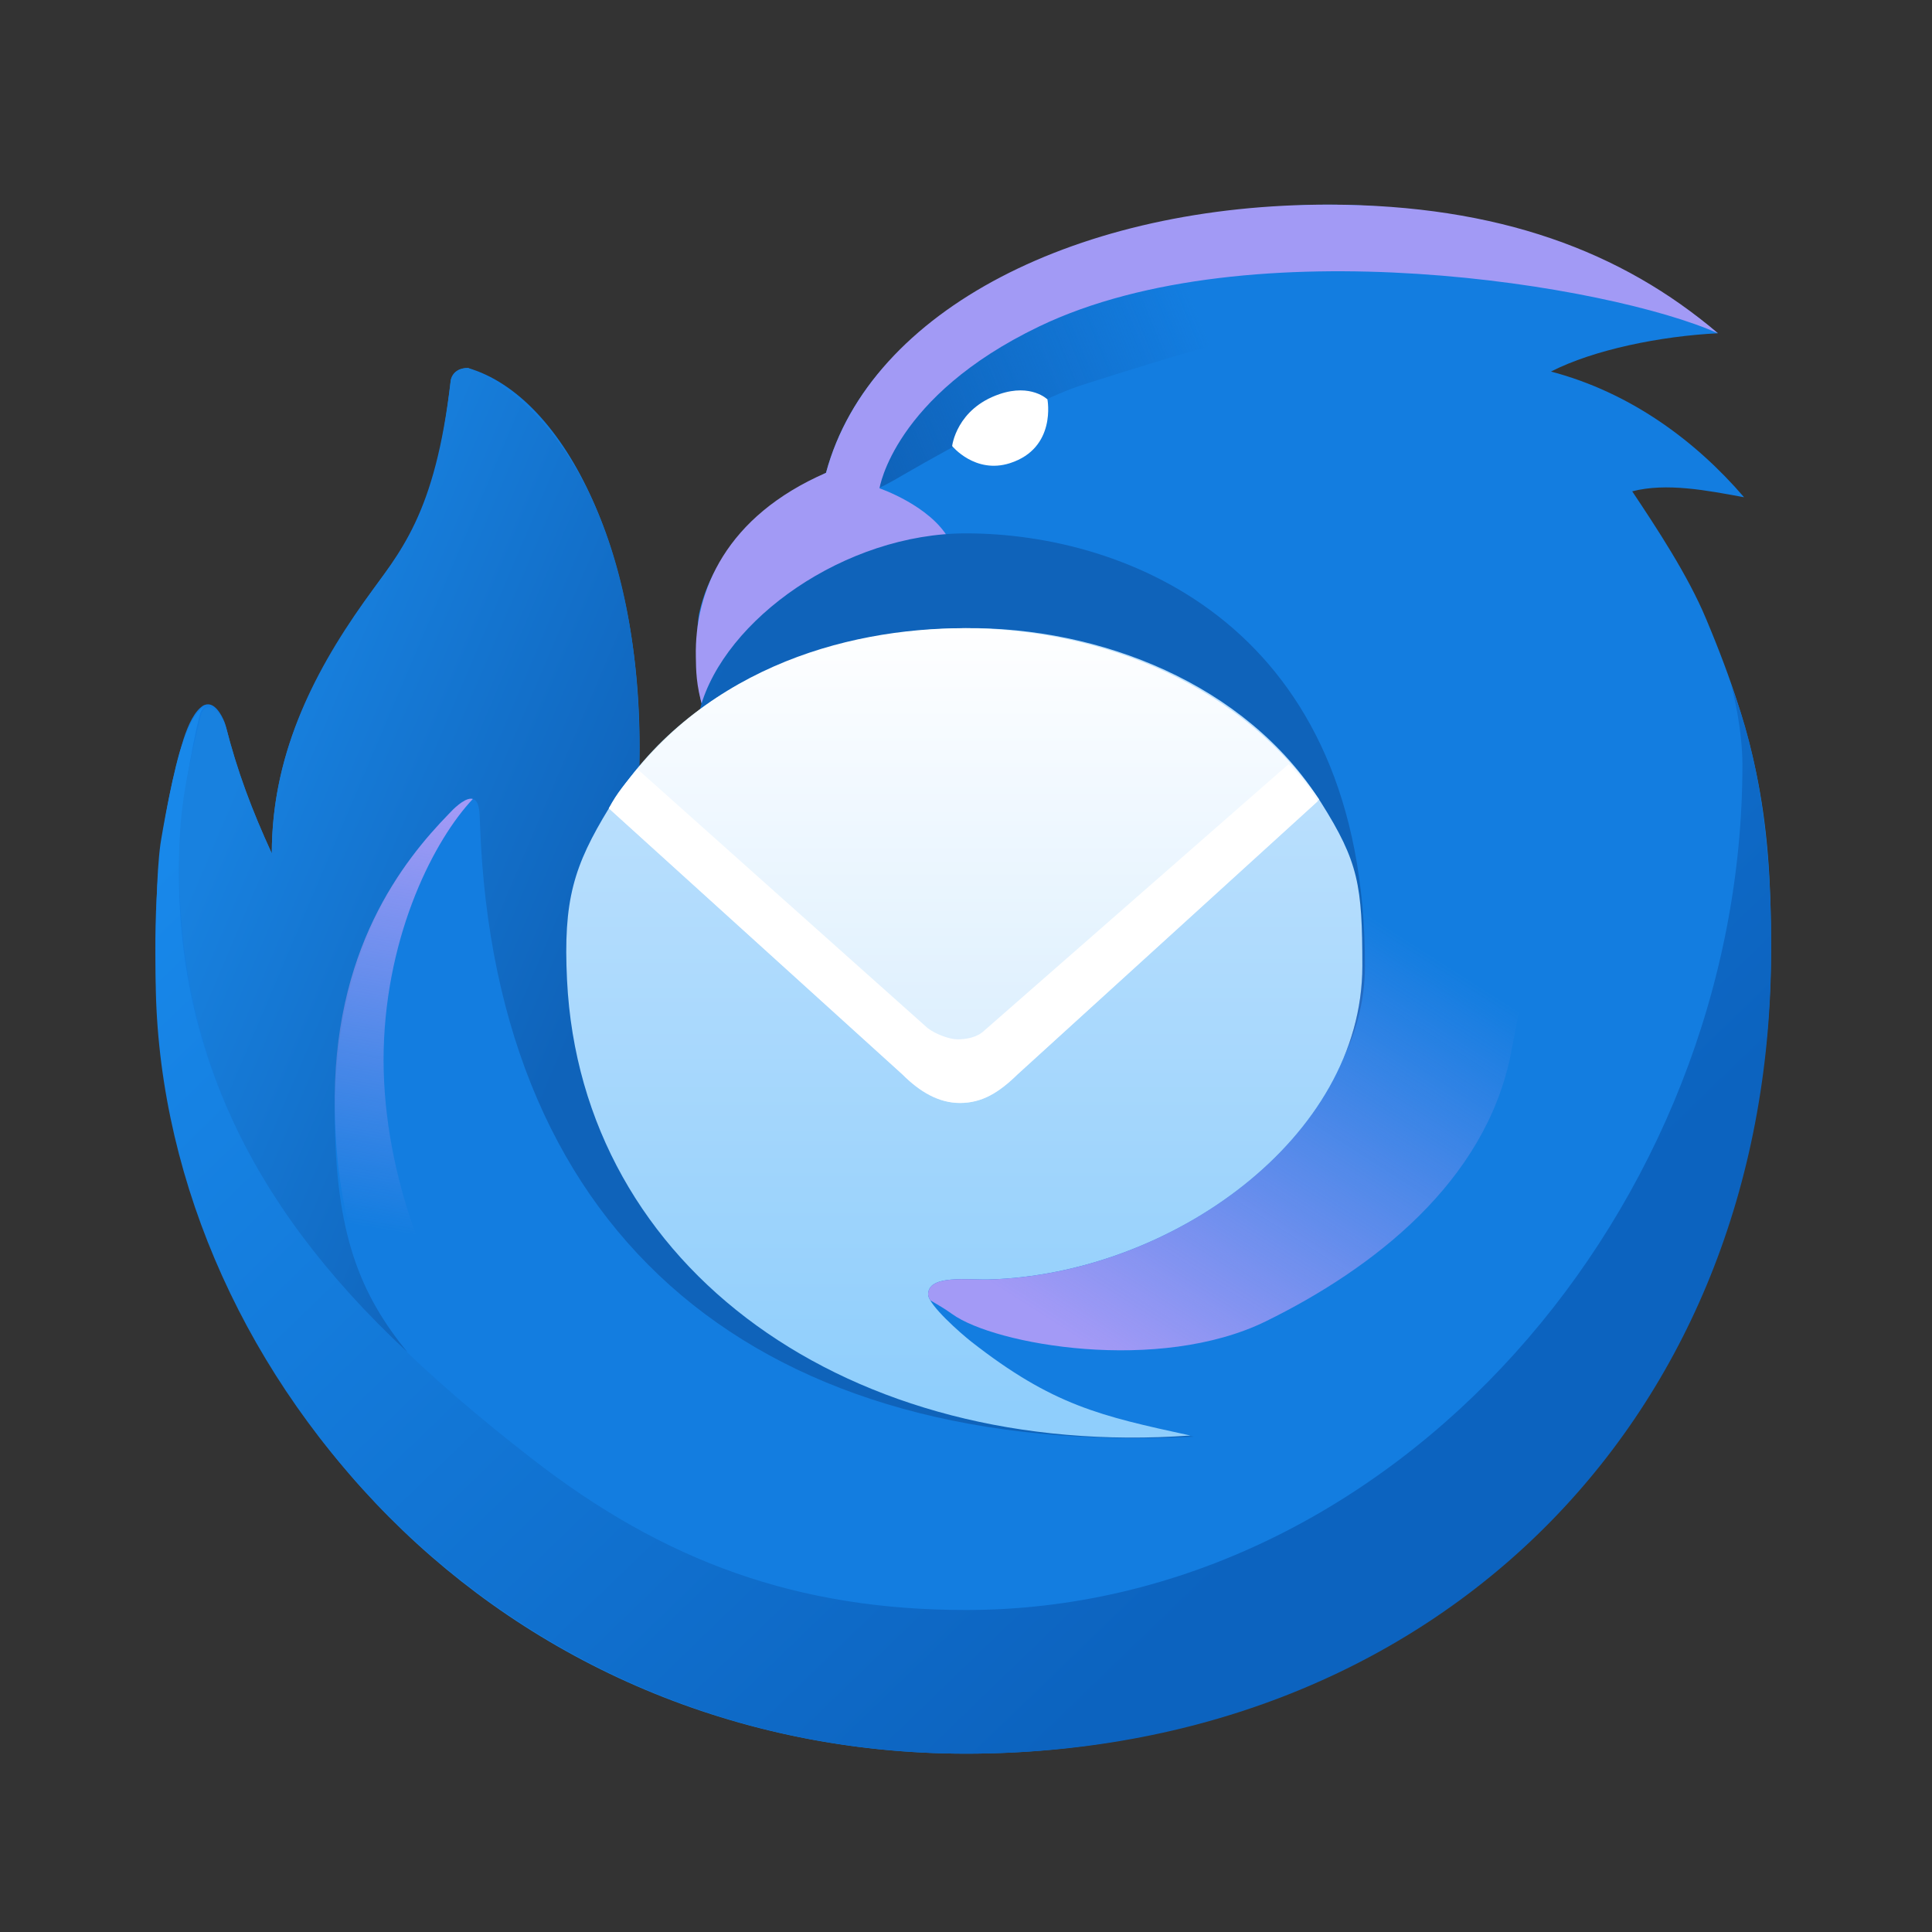
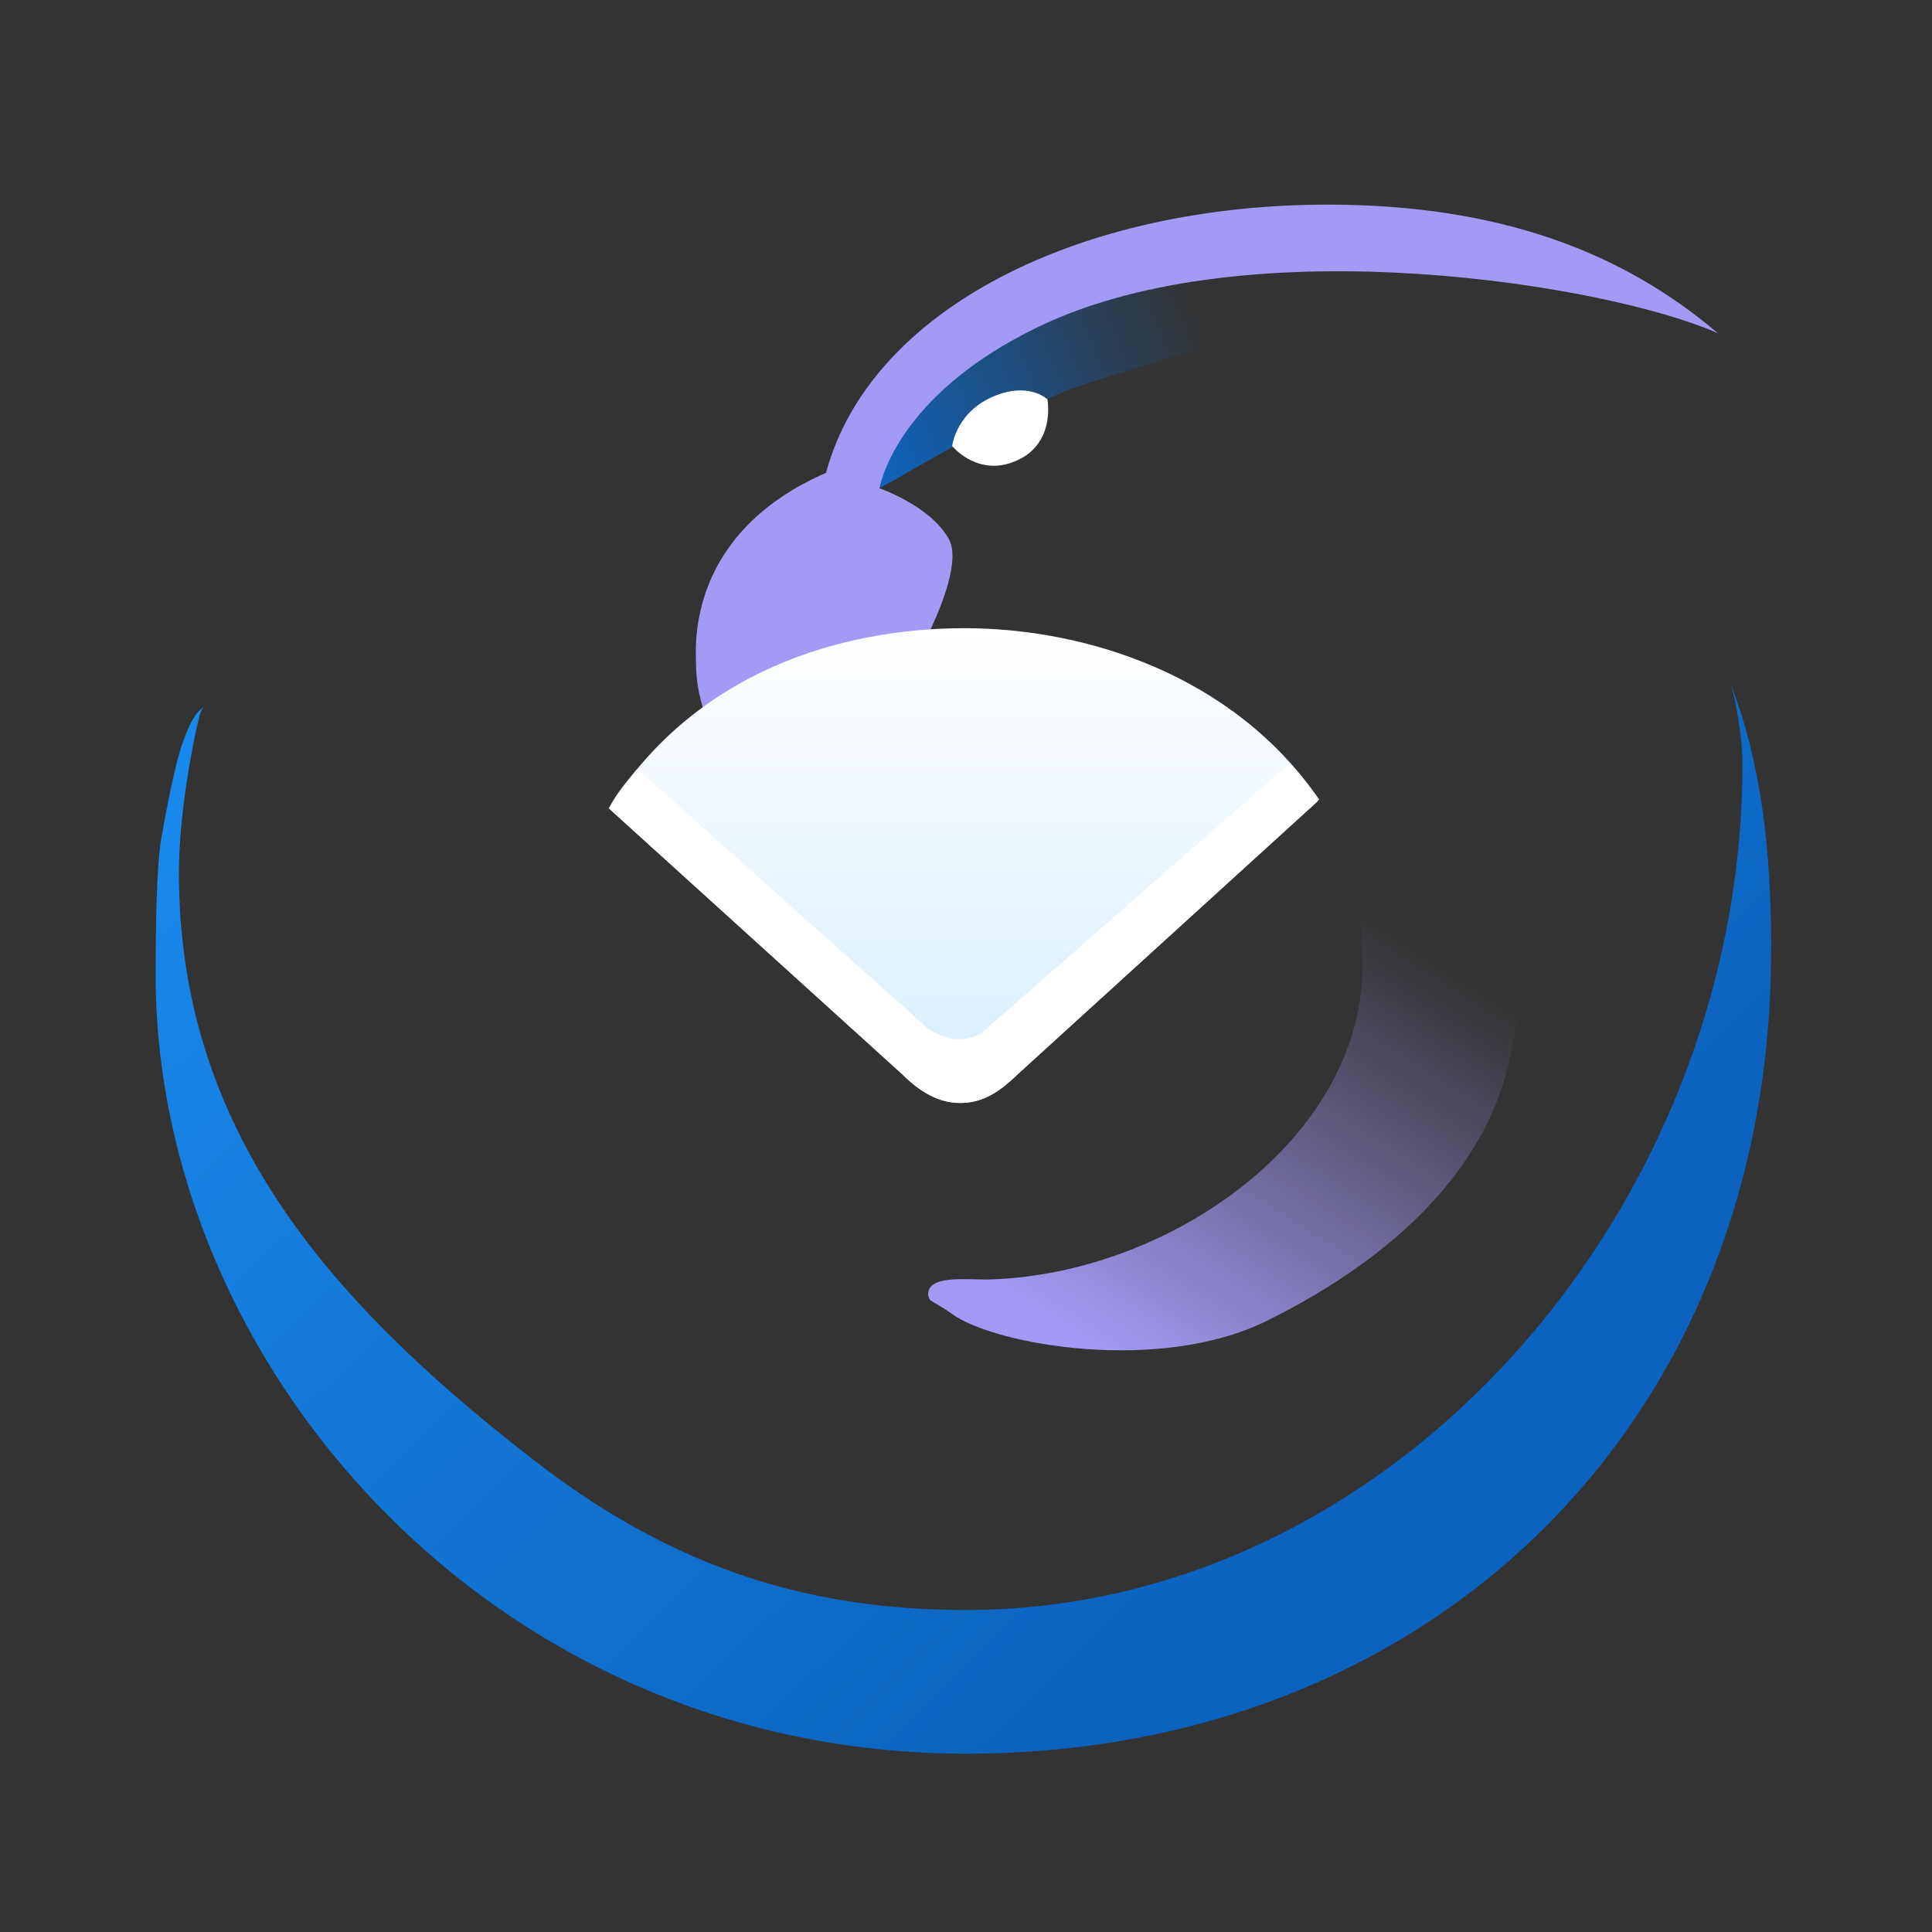
<svg xmlns="http://www.w3.org/2000/svg" clip-rule="evenodd" fill-rule="evenodd" stroke-linejoin="round" stroke-miterlimit="2" viewBox="0 0 48 48">
  <rect x="0" y="0" width="48" height="48" fill="#333333" stroke="none" />
  <linearGradient id="a" x2="1" gradientTransform="matrix(21.595 22.609 -15.261 14.576 4.448 20.868)" gradientUnits="userSpaceOnUse">
    <stop stop-color="#1888ea" offset="0" />
    <stop stop-color="#0c63bf" offset="1" />
  </linearGradient>
  <linearGradient id="b" x2="1" gradientTransform="matrix(8.128 -3.272 1.114 2.767 21.856 11.572)" gradientUnits="userSpaceOnUse">
    <stop stop-color="#0f63ba" offset="0" />
    <stop stop-color="#0f63ba" stop-opacity="0" offset="1" />
  </linearGradient>
  <linearGradient id="c" x2="1" gradientTransform="matrix(9.446 4 -3.824 9.03 4.71 22)" gradientUnits="userSpaceOnUse">
    <stop stop-color="#1881df" offset="0" />
    <stop stop-color="#0f63ba" offset="1" />
  </linearGradient>
  <linearGradient id="d" x2="1" gradientTransform="matrix(-5.211e-5 15.891 -17.48 -5.732e-5 24 19.07)" gradientUnits="userSpaceOnUse">
    <stop stop-color="#bce0fd" offset="0" />
    <stop stop-color="#8fcefc" offset="1" />
  </linearGradient>
  <linearGradient id="e" x2="1" gradientTransform="matrix(-5.211e-5 12 -8 -3.474e-5 24 14)" gradientUnits="userSpaceOnUse">
    <stop stop-color="#fff" offset="0" />
    <stop stop-color="#d8edfe" offset="1" />
  </linearGradient>
  <linearGradient id="f" x2="1" gradientTransform="matrix(6.87 -10.811 9.182 5.834 27.903 34.005)" gradientUnits="userSpaceOnUse">
    <stop stop-color="#a39af6" offset="0" />
    <stop stop-color="#a399f5" stop-opacity="0" offset="1" />
  </linearGradient>
  <linearGradient id="g" x2="1" gradientTransform="matrix(-1.796 10.48 -29.704 -5.091 11.287 20.084)" gradientUnits="userSpaceOnUse">
    <stop stop-color="#a39af6" offset="0" />
    <stop stop-color="#a39af6" stop-opacity="0" offset="1" />
  </linearGradient>
-   <path transform="translate(-5.2e-5 -.431)" d="m20.522 12.178c1.1-4.08 6.14-6.266 11.478-6.628 4.072-.276 8.301 1.131 10.681 3.161-1.42.07-3.085.407-4.147.951 1.956.516 3.577 1.703 4.797 3.123-.92-.17-1.929-.367-2.779-.147.6.9 1.384 2.085 1.834 3.165 1.3 3.09 1.624 5.067 1.614 8.197 0 11.54-8.57 20-20 20s-20.086-9.046-20.141-19.906c-.009-1.8.172-3.524.702-5.304.12-.37.28-.7.49-.83.04-.02.08-.03.12-.03.22 0 .39.37.43.51.29 1.14.662 2.126 1.152 3.196 0-2.37.959-4.384 2.299-6.264.9-1.25 1.756-2.138 2.146-5.488 0 0 .03-.31.43-.31 2.43.71 4.397 4.712 4.255 9.921 1.61.24 1.586-1.457 1.586-1.457-.21-.59-.168-2.044-.101-2.357.258-1.209 1.097-2.386 3.154-3.503z" fill="#137de0" fill-rule="nonzero" />
  <path d="m43 17c.08.24.29 1.18.29 2 0 11-8.65 21-19.29 21-4.16 0-7.484-1.185-10.804-3.775-5.14-3.99-8.751-8.246-8.751-14.536 0-1.43.33-3.19.51-3.9.05-.2.12-.24.21-.24-.03 0-.09.01-.12.03-.22.15-.35.45-.49.83-.23.58-.54 2.35-.57 2.57-.1.73-.113 1.975-.118 3.185-.037 9.682 8.317 19.405 20.133 19.405 11.43 0 19.811-8.031 20-19.569.048-2.95-.297-5.2-1-7z" fill="url(#a)" fill-rule="nonzero" />
  <path d="m22.482 11.774s3.07-1.783 4.398-2.207c4.581-1.461 6.716-2.036 11.903-1.786 2.27.11.795-1.089-.898-1.31-1.692-.221-7.581-1.222-10.819.192-3.239 1.413-5.506 4.46-5.55 4.909s-.6 1.133.966.202z" fill="url(#b)" />
  <path d="m42.681 8.28c-2.663-1.195-11.628-2.685-16.864-.169-3.613 1.735-3.966 4.021-3.966 4.021s1.253.427 1.72 1.254c.467.826-.981 3.276-.981 3.276l-5.121.945c-.179-.59-.175-.965-.181-1.285-.035-1.65.754-3.495 3.234-4.575 1.1-4.08 6.323-6.675 12.509-6.663 4.2.008 7.27 1.166 9.65 3.196z" fill="#a29af5" />
  <g fill-rule="nonzero">
-     <path d="m4.98 17.813c-.3 1.26-.532 2.216-.532 3.626 0 4.47 1.567 8.313 5.673 12.156-1.16-1.43-1.804-2.912-1.804-5.992 0-4 1.708-6.226 2.838-7.386.1-.11.363-.373.543-.373.22 0 .217.326.227.626.37 10.39 7.046 15.753 17.736 15.224-3.982-.509-6.721-2.324-7.091-2.914-.325-.519-.295-2.405 3.791-2.407 3.76-.003 7.547-2.779 7.551-6.373.009-8.432-5.912-10.749-9.912-10.749-3 0-6.008 2.137-6.608 4.357.29.96-.749 1.565-1.509 1.455.104-5.552-1.825-8.921-4.255-9.921-.39 0-.43.32-.43.32-.39 3.35-1.036 3.941-1.936 5.191-1.34 1.88-2.509 3.932-2.509 6.552-.49-1.07-.843-1.982-1.133-3.122-.04-.13-.21-.51-.43-.51-.12 0-.18.11-.21.24z" fill="url(#c)" />
-     <path d="m24.577 31.788c4.482-.13 9.27-3.502 9.27-7.788 0-2-.094-2.583-1.024-4.058-1.875-2.975-5.529-4.365-8.823-4.336-3 .027-6.794 1.072-8.868 4.469-.877 1.437-1.142 2.281-1.044 4.278.356 7.188 7.031 11.915 15.485 11.312-2.237-.486-3.419-.749-5.445-2.334-.248-.195-1.069-.912-1.069-1.174 0-.497.995-.354 1.518-.369z" fill="url(#d)" />
    <path transform="translate(-.15 1.403)" d="m25.43 25.29c-.46.45-.88.71-1.43.71-.53 0-1-.28-1.43-.71l-7.293-6.61c2.151-3.431 5.83-4.476 8.83-4.476s6.675 1.147 8.818 4.258z" fill="url(#e)" />
  </g>
  <path transform="translate(-.15 1.403)" d="m32.165 17.581c.311.325.495.539.724.923l-7.459 6.786c-.46.45-.88.71-1.43.71-.53 0-1-.28-1.43-.71l-7.293-6.61c.2-.391.427-.638.704-.981 0 0 7.183 6.414 7.214 6.439.184.146.542.281.744.281.214 0 .489-.045.668-.22.025-.024 7.558-6.618 7.558-6.618z" fill="#fff" />
-   <path d="m25.092 11.507c1.165-.374.931-1.584.931-1.584s-.403-.399-1.189-.132c-1.075.366-1.178 1.291-1.178 1.291s.572.702 1.436.425z" fill="#fff" fill-rule="nonzero" />
+   <path d="m25.092 11.507c1.165-.374.931-1.584.931-1.584s-.403-.399-1.189-.132c-1.075.366-1.178 1.291-1.178 1.291s.572.702 1.436.425" fill="#fff" fill-rule="nonzero" />
  <path d="m23.112 32.305c-.033-.058-.053-.108-.053-.148 0-.497.995-.354 1.518-.369 4.482-.13 9.27-3.502 9.27-7.788 0-.629-.009-1.118-.051-1.538 1.226-.8 3.738-1.865 4.079-1.694.441.221.294 2.237-.339 5.417s-3.415 5.329-6.079 6.639c-2.665 1.31-6.742.589-7.801-.177-.175-.127-.362-.234-.544-.342z" fill="url(#f)" />
-   <path d="m11.748 19.85c-.946 1-2.141 3.313-2.215 6.218-.073 2.926 1.096 5.829 2.2 7.301s2.815 2.926 2.484 3.294c-.332.368-4.929-3.848-4.096-3.068-.953-1.487-1.748-3.035-1.804-5.992-.077-3.999 1.708-6.226 2.838-7.386.1-.11.363-.373.543-.373.018 0 .035.002.05.006z" fill="url(#g)" />
</svg>